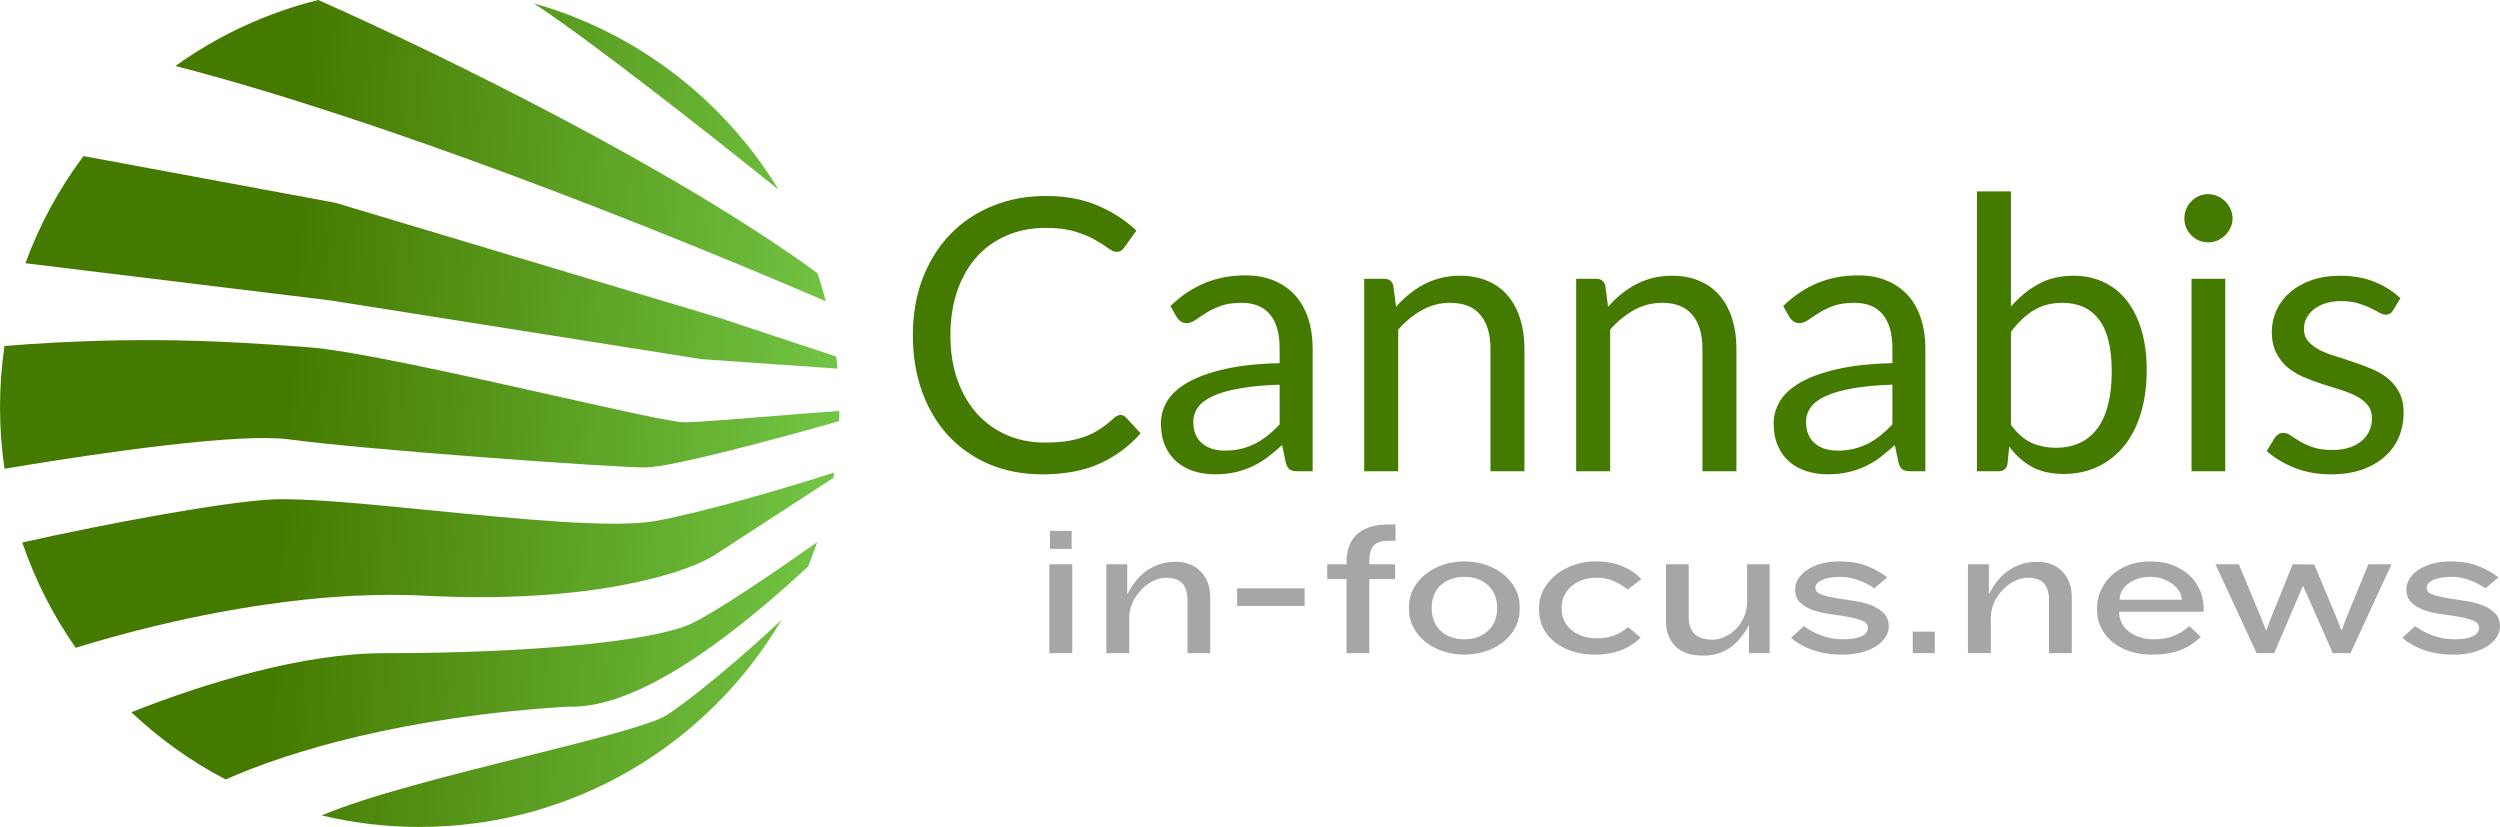
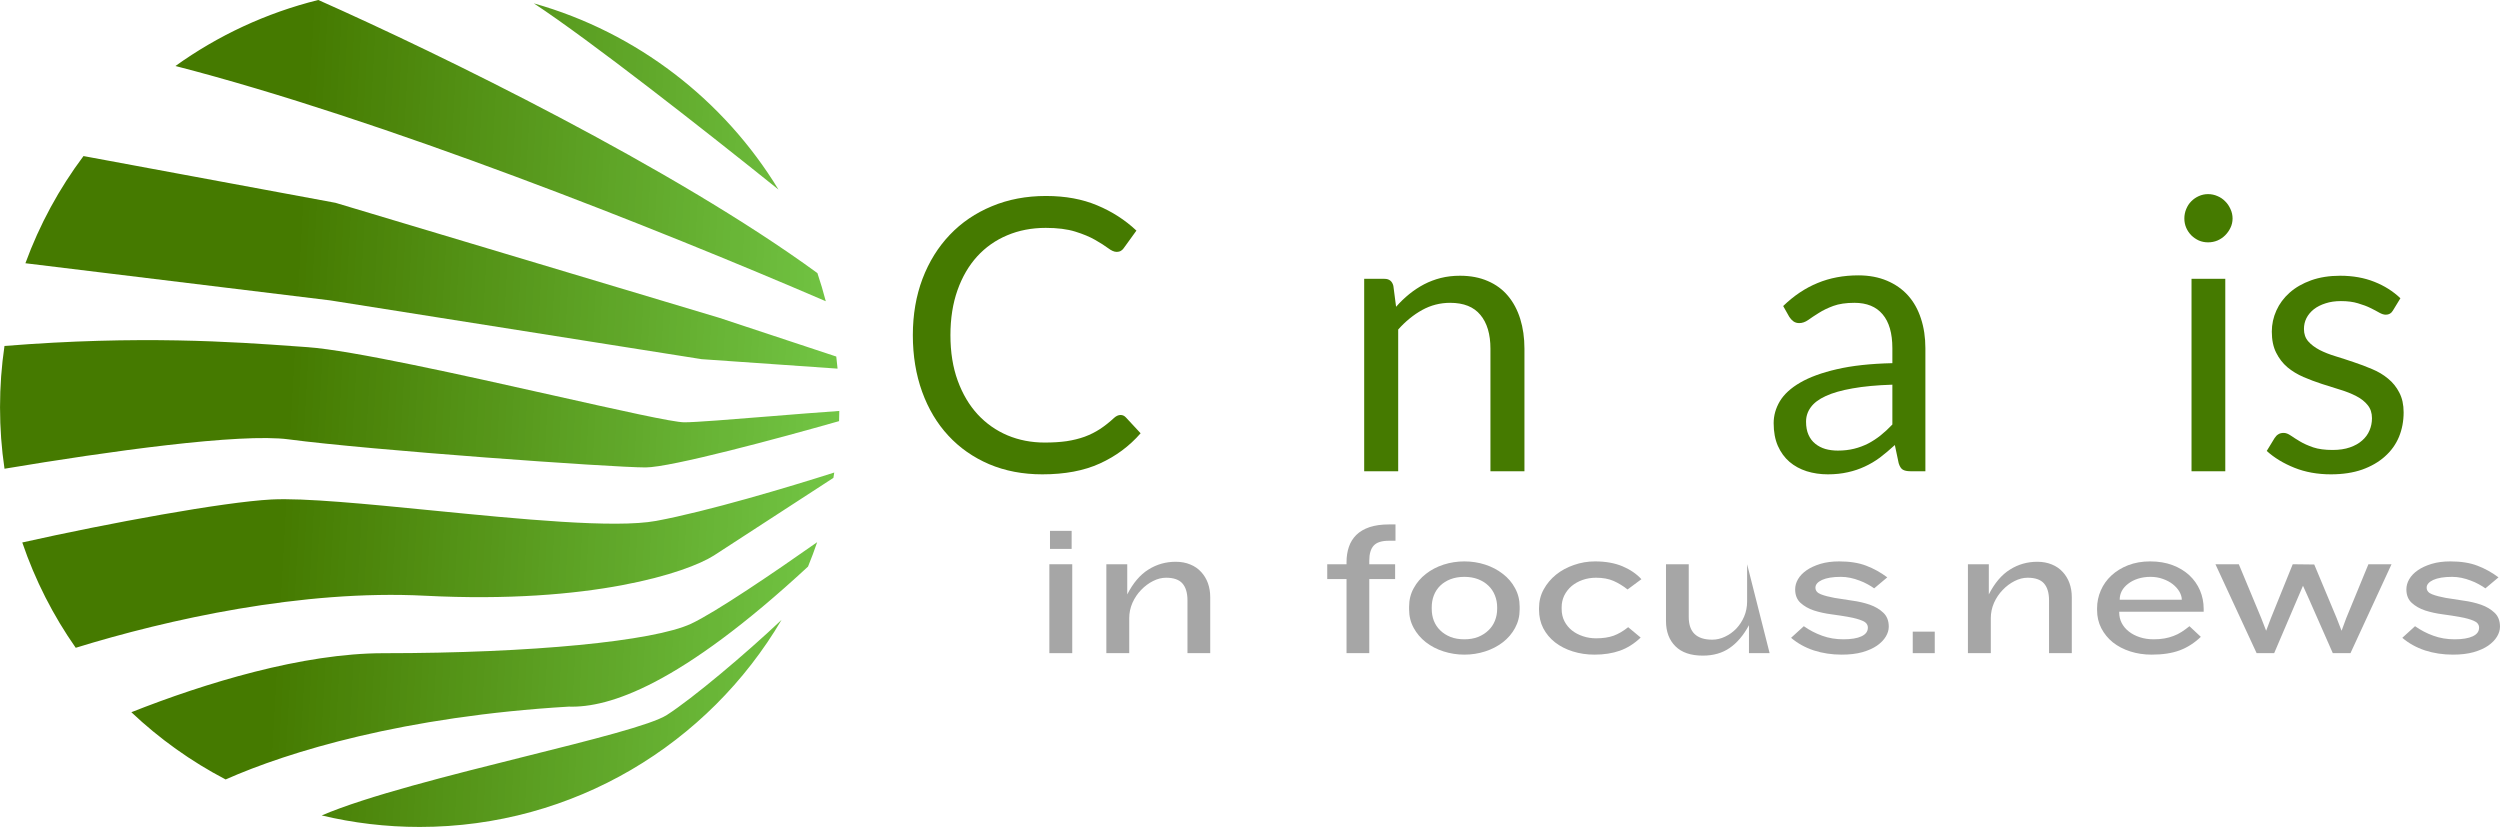
<svg xmlns="http://www.w3.org/2000/svg" zoomAndPan="magnify" preserveAspectRatio="xMidYMid meet" version="1.2" viewBox="17.88 82.64 315.89 104.49">
  <defs>
    <clipPath id="74a3916f9b">
      <path d="M 17.684 82.637 L 124 82.637 L 124 187.637 L 17.684 187.637 Z M 17.684 82.637 " />
    </clipPath>
    <clipPath id="65b2159d16">
      <path d="M 85.336 83.066 C 98.371 86.742 109.367 95.281 116.246 106.594 C 106.809 99.012 92.457 87.754 85.336 83.066 Z M 58.098 82.637 C 51.508 84.273 45.406 87.137 40.047 90.98 C 66.164 97.707 100.836 111.496 122.223 120.703 C 121.91 119.5 121.559 118.316 121.164 117.148 C 102.977 103.867 73.629 89.539 58.098 82.637 Z M 123.93 134.566 C 123.926 134.996 123.918 135.422 123.902 135.852 C 116.289 138.023 102.621 141.703 99.445 141.703 C 95.223 141.703 64.492 139.508 54.359 138.156 C 48.262 137.344 31.602 139.664 18.449 141.867 C 18.074 139.332 17.883 136.742 17.883 134.102 C 17.883 131.473 18.074 128.887 18.445 126.355 C 35.523 124.984 47.48 125.84 55.227 126.398 L 55.23 126.398 C 55.746 126.434 56.242 126.469 56.723 126.504 C 62.336 126.898 76.449 130.062 87.91 132.629 C 96.102 134.465 102.934 136 104.344 136 C 105.812 136 110.277 135.637 115.027 135.254 C 118.129 135.004 121.348 134.742 123.93 134.566 Z M 100.797 148.457 C 107.266 147.258 117.492 144.199 123.293 142.348 C 123.258 142.574 123.223 142.797 123.184 143.023 L 108.059 152.848 C 104.68 154.984 92.656 158.992 71.582 157.914 C 56.07 157.117 39.055 160.91 27.449 164.492 C 24.609 160.438 22.32 155.961 20.695 151.184 C 31.723 148.715 46.125 146.074 52.164 145.754 C 56.289 145.539 64.137 146.312 72.48 147.137 C 83.598 148.234 95.586 149.422 100.797 148.457 Z M 34.477 172.633 C 38.023 175.984 42.027 178.852 46.391 181.129 C 54.363 177.594 68.977 173.156 89.754 171.926 C 94.844 172.09 103.777 169.227 119.977 154.234 C 120.395 153.223 120.777 152.191 121.133 151.148 C 115.801 154.902 108.25 160.039 105.188 161.461 C 100.461 163.656 85.094 165.176 66.348 165.176 C 56.117 165.176 43.785 168.949 34.477 172.633 Z M 70.906 187.129 C 66.645 187.129 62.5 186.625 58.531 185.676 C 64.23 183.227 74.812 180.582 84.18 178.238 L 84.184 178.238 C 92.688 176.113 100.195 174.234 102.148 172.98 C 105.375 170.906 112.066 165.289 116.633 160.965 C 107.418 176.621 90.391 187.129 70.906 187.129 Z M 123.711 129.219 L 106.539 128.023 L 59.594 120.594 L 21.09 115.902 C 22.875 111.012 25.363 106.457 28.43 102.359 L 60.27 108.266 L 108.734 122.789 L 123.547 127.691 C 123.609 128.199 123.664 128.707 123.711 129.219 Z M 123.711 129.219 " />
    </clipPath>
    <linearGradient x1="-4.849" gradientTransform="matrix(0.534,0,0,0.534,17.755,82.637)" y1="90.208" x2="203.931" gradientUnits="userSpaceOnUse" y2="101.987" id="47aa1d1cd3">
      <stop style="stop-color:#457a00;stop-opacity:1;" offset="0" />
      <stop style="stop-color:#457a00;stop-opacity:1;" offset="0.053" />
      <stop style="stop-color:#457a00;stop-opacity:1;" offset="0.25" />
      <stop style="stop-color:#457a00;stop-opacity:1;" offset="0.312" />
      <stop style="stop-color:#457a00;stop-opacity:1;" offset="0.344" />
      <stop style="stop-color:#457a00;stop-opacity:1;" offset="0.352" />
      <stop style="stop-color:#467b01;stop-opacity:1;" offset="0.359" />
      <stop style="stop-color:#467c02;stop-opacity:1;" offset="0.367" />
      <stop style="stop-color:#477d03;stop-opacity:1;" offset="0.375" />
      <stop style="stop-color:#477e04;stop-opacity:1;" offset="0.383" />
      <stop style="stop-color:#487f05;stop-opacity:1;" offset="0.391" />
      <stop style="stop-color:#498005;stop-opacity:1;" offset="0.398" />
      <stop style="stop-color:#498106;stop-opacity:1;" offset="0.406" />
      <stop style="stop-color:#4a8207;stop-opacity:1;" offset="0.414" />
      <stop style="stop-color:#4a8308;stop-opacity:1;" offset="0.422" />
      <stop style="stop-color:#4b8409;stop-opacity:1;" offset="0.43" />
      <stop style="stop-color:#4b840a;stop-opacity:1;" offset="0.438" />
      <stop style="stop-color:#4c850b;stop-opacity:1;" offset="0.445" />
      <stop style="stop-color:#4d860b;stop-opacity:1;" offset="0.453" />
      <stop style="stop-color:#4d870c;stop-opacity:1;" offset="0.461" />
      <stop style="stop-color:#4e880d;stop-opacity:1;" offset="0.469" />
      <stop style="stop-color:#4e890e;stop-opacity:1;" offset="0.477" />
      <stop style="stop-color:#4f8a0f;stop-opacity:1;" offset="0.484" />
      <stop style="stop-color:#4f8b10;stop-opacity:1;" offset="0.492" />
      <stop style="stop-color:#508c11;stop-opacity:1;" offset="0.5" />
      <stop style="stop-color:#518d11;stop-opacity:1;" offset="0.508" />
      <stop style="stop-color:#518e12;stop-opacity:1;" offset="0.516" />
      <stop style="stop-color:#528f13;stop-opacity:1;" offset="0.523" />
      <stop style="stop-color:#529014;stop-opacity:1;" offset="0.531" />
      <stop style="stop-color:#539115;stop-opacity:1;" offset="0.539" />
      <stop style="stop-color:#539216;stop-opacity:1;" offset="0.547" />
      <stop style="stop-color:#549317;stop-opacity:1;" offset="0.555" />
      <stop style="stop-color:#549417;stop-opacity:1;" offset="0.562" />
      <stop style="stop-color:#559518;stop-opacity:1;" offset="0.57" />
      <stop style="stop-color:#569519;stop-opacity:1;" offset="0.578" />
      <stop style="stop-color:#56961a;stop-opacity:1;" offset="0.586" />
      <stop style="stop-color:#57971b;stop-opacity:1;" offset="0.594" />
      <stop style="stop-color:#57981c;stop-opacity:1;" offset="0.602" />
      <stop style="stop-color:#58991d;stop-opacity:1;" offset="0.609" />
      <stop style="stop-color:#589a1e;stop-opacity:1;" offset="0.617" />
      <stop style="stop-color:#599b1e;stop-opacity:1;" offset="0.625" />
      <stop style="stop-color:#5a9c1f;stop-opacity:1;" offset="0.633" />
      <stop style="stop-color:#5a9d20;stop-opacity:1;" offset="0.641" />
      <stop style="stop-color:#5b9e21;stop-opacity:1;" offset="0.648" />
      <stop style="stop-color:#5b9f22;stop-opacity:1;" offset="0.656" />
      <stop style="stop-color:#5ca023;stop-opacity:1;" offset="0.664" />
      <stop style="stop-color:#5ca124;stop-opacity:1;" offset="0.672" />
      <stop style="stop-color:#5da224;stop-opacity:1;" offset="0.68" />
      <stop style="stop-color:#5da325;stop-opacity:1;" offset="0.688" />
      <stop style="stop-color:#5ea426;stop-opacity:1;" offset="0.695" />
      <stop style="stop-color:#5fa527;stop-opacity:1;" offset="0.703" />
      <stop style="stop-color:#5fa628;stop-opacity:1;" offset="0.711" />
      <stop style="stop-color:#60a629;stop-opacity:1;" offset="0.719" />
      <stop style="stop-color:#60a72a;stop-opacity:1;" offset="0.727" />
      <stop style="stop-color:#61a82a;stop-opacity:1;" offset="0.734" />
      <stop style="stop-color:#61a92b;stop-opacity:1;" offset="0.742" />
      <stop style="stop-color:#62aa2c;stop-opacity:1;" offset="0.75" />
      <stop style="stop-color:#63ab2d;stop-opacity:1;" offset="0.758" />
      <stop style="stop-color:#63ac2e;stop-opacity:1;" offset="0.766" />
      <stop style="stop-color:#64ad2f;stop-opacity:1;" offset="0.773" />
      <stop style="stop-color:#64ae30;stop-opacity:1;" offset="0.781" />
      <stop style="stop-color:#65af30;stop-opacity:1;" offset="0.789" />
      <stop style="stop-color:#65b031;stop-opacity:1;" offset="0.797" />
      <stop style="stop-color:#66b132;stop-opacity:1;" offset="0.805" />
      <stop style="stop-color:#67b233;stop-opacity:1;" offset="0.812" />
      <stop style="stop-color:#67b334;stop-opacity:1;" offset="0.82" />
      <stop style="stop-color:#68b435;stop-opacity:1;" offset="0.828" />
      <stop style="stop-color:#68b536;stop-opacity:1;" offset="0.836" />
      <stop style="stop-color:#69b637;stop-opacity:1;" offset="0.844" />
      <stop style="stop-color:#69b637;stop-opacity:1;" offset="0.852" />
      <stop style="stop-color:#6ab738;stop-opacity:1;" offset="0.859" />
      <stop style="stop-color:#6ab839;stop-opacity:1;" offset="0.867" />
      <stop style="stop-color:#6bb93a;stop-opacity:1;" offset="0.875" />
      <stop style="stop-color:#6cba3b;stop-opacity:1;" offset="0.883" />
      <stop style="stop-color:#6cbb3c;stop-opacity:1;" offset="0.891" />
      <stop style="stop-color:#6dbc3d;stop-opacity:1;" offset="0.898" />
      <stop style="stop-color:#6dbd3d;stop-opacity:1;" offset="0.906" />
      <stop style="stop-color:#6ebe3e;stop-opacity:1;" offset="0.914" />
      <stop style="stop-color:#6ebf3f;stop-opacity:1;" offset="0.922" />
      <stop style="stop-color:#6fc040;stop-opacity:1;" offset="0.93" />
      <stop style="stop-color:#70c141;stop-opacity:1;" offset="0.938" />
      <stop style="stop-color:#70c242;stop-opacity:1;" offset="0.945" />
      <stop style="stop-color:#71c343;stop-opacity:1;" offset="0.947" />
      <stop style="stop-color:#71c343;stop-opacity:1;" offset="0.953" />
      <stop style="stop-color:#71c443;stop-opacity:1;" offset="0.961" />
      <stop style="stop-color:#72c544;stop-opacity:1;" offset="0.969" />
      <stop style="stop-color:#72c645;stop-opacity:1;" offset="0.977" />
      <stop style="stop-color:#73c746;stop-opacity:1;" offset="0.984" />
      <stop style="stop-color:#73c747;stop-opacity:1;" offset="0.992" />
      <stop style="stop-color:#74c848;stop-opacity:1;" offset="1" />
    </linearGradient>
  </defs>
  <g id="90ec6eb59e">
    <g clip-rule="nonzero" clip-path="url(#74a3916f9b)">
      <g clip-rule="evenodd" clip-path="url(#65b2159d16)">
        <path style=" stroke:none;fill-rule:nonzero;fill:url(#47aa1d1cd3);" d="M 17.883 82.637 L 17.883 187.129 L 123.93 187.129 L 123.93 82.637 Z M 17.883 82.637 " />
      </g>
    </g>
    <g style="fill:#a6a6a6;fill-opacity:1;">
      <g transform="translate(148.318, 165.17)">
        <path style="stroke:none" d="M 2.234 -13.172 L 2.234 -15.453 L 4.969 -15.453 L 4.969 -13.172 Z M 2.156 0 L 2.156 -11.234 L 5.047 -11.234 L 5.047 0 Z M 2.156 0 " />
      </g>
    </g>
    <g style="fill:#a6a6a6;fill-opacity:1;">
      <g transform="translate(155.518, 165.17)">
        <path style="stroke:none" d="M 12.406 0 L 12.406 -6.672 C 12.406 -7.617 12.191 -8.332 11.766 -8.812 C 11.348 -9.289 10.66 -9.531 9.703 -9.531 C 9.148 -9.531 8.598 -9.391 8.047 -9.109 C 7.492 -8.828 6.992 -8.453 6.547 -7.984 C 6.098 -7.523 5.734 -6.984 5.453 -6.359 C 5.18 -5.734 5.047 -5.086 5.047 -4.422 L 5.047 0 L 2.156 0 L 2.156 -11.234 L 4.797 -11.234 L 4.797 -7.422 C 5.535 -8.867 6.426 -9.914 7.469 -10.562 C 8.508 -11.219 9.66 -11.547 10.922 -11.547 C 11.609 -11.547 12.223 -11.43 12.766 -11.203 C 13.305 -10.984 13.758 -10.672 14.125 -10.266 C 14.5 -9.867 14.785 -9.398 14.984 -8.859 C 15.18 -8.316 15.281 -7.723 15.281 -7.078 L 15.281 0 Z M 12.406 0 " />
      </g>
    </g>
    <g style="fill:#a6a6a6;fill-opacity:1;">
      <g transform="translate(172.774, 165.17)">
-         <path style="stroke:none" d="M 1.422 -5.969 L 1.422 -8.188 L 9.953 -8.188 L 9.953 -5.969 Z M 1.422 -5.969 " />
-       </g>
+         </g>
    </g>
    <g style="fill:#a6a6a6;fill-opacity:1;">
      <g transform="translate(184.678, 165.17)">
        <path style="stroke:none" d="M 6.219 -9.359 L 6.219 0 L 3.344 0 L 3.344 -9.359 L 0.906 -9.359 L 0.906 -11.234 L 3.344 -11.234 L 3.344 -11.5 C 3.344 -12.195 3.441 -12.836 3.641 -13.422 C 3.836 -14.004 4.148 -14.508 4.578 -14.938 C 5.016 -15.363 5.57 -15.691 6.25 -15.922 C 6.926 -16.148 7.754 -16.266 8.734 -16.266 L 9.531 -16.266 L 9.531 -14.203 L 8.688 -14.203 C 7.789 -14.203 7.156 -14 6.781 -13.594 C 6.406 -13.188 6.219 -12.551 6.219 -11.688 L 6.219 -11.234 L 9.484 -11.234 L 9.484 -9.359 Z M 6.219 -9.359 " />
      </g>
    </g>
    <g style="fill:#a6a6a6;fill-opacity:1;">
      <g transform="translate(194.71, 165.17)">
        <path style="stroke:none" d="M 15.188 -5.516 C 15.188 -4.672 14.992 -3.895 14.609 -3.188 C 14.234 -2.488 13.719 -1.883 13.062 -1.375 C 12.414 -0.875 11.672 -0.488 10.828 -0.219 C 9.992 0.051 9.117 0.188 8.203 0.188 C 7.297 0.188 6.422 0.051 5.578 -0.219 C 4.734 -0.488 3.988 -0.875 3.344 -1.375 C 2.695 -1.883 2.18 -2.488 1.797 -3.188 C 1.41 -3.895 1.219 -4.672 1.219 -5.516 L 1.219 -5.875 C 1.219 -6.727 1.41 -7.504 1.797 -8.203 C 2.18 -8.91 2.695 -9.516 3.344 -10.016 C 3.988 -10.523 4.734 -10.914 5.578 -11.188 C 6.422 -11.457 7.297 -11.594 8.203 -11.594 C 9.117 -11.594 9.992 -11.457 10.828 -11.188 C 11.672 -10.914 12.414 -10.523 13.062 -10.016 C 13.719 -9.516 14.234 -8.91 14.609 -8.203 C 14.992 -7.504 15.188 -6.727 15.188 -5.875 Z M 12.344 -5.812 C 12.344 -6.332 12.25 -6.828 12.062 -7.297 C 11.875 -7.773 11.598 -8.188 11.234 -8.531 C 10.879 -8.875 10.445 -9.145 9.938 -9.344 C 9.426 -9.539 8.848 -9.641 8.203 -9.641 C 7.547 -9.641 6.961 -9.539 6.453 -9.344 C 5.941 -9.145 5.508 -8.875 5.156 -8.531 C 4.801 -8.188 4.531 -7.773 4.344 -7.297 C 4.164 -6.828 4.078 -6.332 4.078 -5.812 L 4.078 -5.594 C 4.078 -5.062 4.164 -4.562 4.344 -4.094 C 4.531 -3.625 4.801 -3.219 5.156 -2.875 C 5.508 -2.531 5.941 -2.254 6.453 -2.047 C 6.961 -1.848 7.547 -1.75 8.203 -1.75 C 8.848 -1.75 9.426 -1.848 9.938 -2.047 C 10.445 -2.254 10.879 -2.531 11.234 -2.875 C 11.598 -3.219 11.875 -3.625 12.062 -4.094 C 12.25 -4.562 12.344 -5.062 12.344 -5.594 Z M 12.344 -5.812 " />
      </g>
    </g>
    <g style="fill:#a6a6a6;fill-opacity:1;">
      <g transform="translate(211.126, 165.17)">
        <path style="stroke:none" d="M 14.062 -1.969 C 13.25 -1.195 12.375 -0.645 11.438 -0.312 C 10.5 0.02 9.43 0.188 8.234 0.188 C 7.254 0.188 6.336 0.051 5.484 -0.219 C 4.629 -0.488 3.883 -0.867 3.25 -1.359 C 2.613 -1.859 2.113 -2.457 1.75 -3.156 C 1.395 -3.852 1.219 -4.633 1.219 -5.5 L 1.219 -5.688 C 1.219 -6.551 1.414 -7.344 1.812 -8.062 C 2.207 -8.781 2.727 -9.398 3.375 -9.922 C 4.02 -10.441 4.77 -10.848 5.625 -11.141 C 6.477 -11.441 7.367 -11.594 8.297 -11.594 C 9.641 -11.594 10.801 -11.383 11.781 -10.969 C 12.758 -10.551 13.551 -10.008 14.156 -9.344 L 12.406 -8.047 C 11.844 -8.492 11.254 -8.852 10.641 -9.125 C 10.023 -9.395 9.285 -9.531 8.422 -9.531 C 7.816 -9.531 7.25 -9.438 6.719 -9.25 C 6.188 -9.062 5.723 -8.801 5.328 -8.469 C 4.941 -8.133 4.633 -7.738 4.406 -7.281 C 4.188 -6.82 4.078 -6.332 4.078 -5.812 L 4.078 -5.594 C 4.078 -5.02 4.191 -4.504 4.422 -4.047 C 4.66 -3.586 4.977 -3.195 5.375 -2.875 C 5.77 -2.562 6.234 -2.316 6.766 -2.141 C 7.297 -1.961 7.848 -1.875 8.422 -1.875 C 9.285 -1.875 10.023 -1.984 10.641 -2.203 C 11.254 -2.43 11.867 -2.789 12.484 -3.281 Z M 14.062 -1.969 " />
      </g>
    </g>
    <g style="fill:#a6a6a6;fill-opacity:1;">
      <g transform="translate(226.294, 165.17)">
-         <path style="stroke:none" d="M 12.578 0 L 12.578 -3.531 C 11.891 -2.258 11.078 -1.301 10.141 -0.656 C 9.203 -0.008 8.07 0.312 6.75 0.312 C 5.227 0.312 4.07 -0.082 3.281 -0.875 C 2.488 -1.664 2.094 -2.727 2.094 -4.062 L 2.094 -11.234 L 4.969 -11.234 L 4.969 -4.562 C 4.969 -2.656 5.957 -1.703 7.938 -1.703 C 8.488 -1.703 9.023 -1.828 9.547 -2.078 C 10.078 -2.328 10.551 -2.664 10.969 -3.094 C 11.383 -3.531 11.719 -4.039 11.969 -4.625 C 12.219 -5.219 12.344 -5.852 12.344 -6.531 L 12.344 -11.234 L 15.188 -11.234 L 15.188 0 Z M 12.578 0 " />
+         <path style="stroke:none" d="M 12.578 0 L 12.578 -3.531 C 11.891 -2.258 11.078 -1.301 10.141 -0.656 C 9.203 -0.008 8.07 0.312 6.75 0.312 C 5.227 0.312 4.07 -0.082 3.281 -0.875 C 2.488 -1.664 2.094 -2.727 2.094 -4.062 L 2.094 -11.234 L 4.969 -11.234 L 4.969 -4.562 C 4.969 -2.656 5.957 -1.703 7.938 -1.703 C 8.488 -1.703 9.023 -1.828 9.547 -2.078 C 10.078 -2.328 10.551 -2.664 10.969 -3.094 C 11.383 -3.531 11.719 -4.039 11.969 -4.625 C 12.219 -5.219 12.344 -5.852 12.344 -6.531 L 12.344 -11.234 L 15.188 0 Z M 12.578 0 " />
      </g>
    </g>
    <g style="fill:#a6a6a6;fill-opacity:1;">
      <g transform="translate(243.287, 165.17)">
        <path style="stroke:none" d="M 11.406 -8.188 C 11.164 -8.363 10.891 -8.535 10.578 -8.703 C 10.266 -8.879 9.922 -9.035 9.547 -9.172 C 9.18 -9.316 8.797 -9.43 8.391 -9.516 C 7.992 -9.598 7.598 -9.641 7.203 -9.641 C 6.172 -9.641 5.375 -9.508 4.812 -9.25 C 4.258 -8.988 3.984 -8.664 3.984 -8.281 C 3.984 -7.895 4.211 -7.613 4.672 -7.438 C 5.129 -7.258 5.703 -7.109 6.391 -6.984 C 7.078 -6.867 7.816 -6.754 8.609 -6.641 C 9.41 -6.535 10.156 -6.363 10.844 -6.125 C 11.531 -5.883 12.102 -5.547 12.562 -5.109 C 13.02 -4.68 13.25 -4.094 13.25 -3.344 C 13.25 -2.926 13.125 -2.508 12.875 -2.094 C 12.625 -1.676 12.254 -1.297 11.766 -0.953 C 11.285 -0.617 10.672 -0.344 9.922 -0.125 C 9.18 0.082 8.305 0.188 7.297 0.188 C 6.047 0.188 4.875 0.008 3.781 -0.344 C 2.688 -0.707 1.727 -1.238 0.906 -1.938 L 2.516 -3.406 C 3.223 -2.906 3.992 -2.504 4.828 -2.203 C 5.66 -1.898 6.555 -1.75 7.516 -1.75 C 8.504 -1.75 9.266 -1.875 9.797 -2.125 C 10.336 -2.375 10.609 -2.738 10.609 -3.219 C 10.609 -3.613 10.379 -3.906 9.922 -4.094 C 9.461 -4.289 8.895 -4.445 8.219 -4.562 C 7.539 -4.688 6.805 -4.801 6.016 -4.906 C 5.223 -5.008 4.484 -5.172 3.797 -5.391 C 3.117 -5.617 2.551 -5.941 2.094 -6.359 C 1.645 -6.773 1.422 -7.344 1.422 -8.062 C 1.422 -8.5 1.539 -8.926 1.781 -9.344 C 2.031 -9.77 2.391 -10.145 2.859 -10.469 C 3.336 -10.801 3.922 -11.07 4.609 -11.281 C 5.297 -11.488 6.086 -11.594 6.984 -11.594 C 8.328 -11.594 9.469 -11.41 10.406 -11.047 C 11.344 -10.691 12.227 -10.203 13.062 -9.578 Z M 11.406 -8.188 " />
      </g>
    </g>
    <g style="fill:#a6a6a6;fill-opacity:1;">
      <g transform="translate(257.519, 165.17)">
        <path style="stroke:none" d="M 2.047 0 L 2.047 -2.719 L 4.828 -2.719 L 4.828 0 Z M 2.047 0 " />
      </g>
    </g>
    <g style="fill:#a6a6a6;fill-opacity:1;">
      <g transform="translate(264.383, 165.17)">
        <path style="stroke:none" d="M 12.406 0 L 12.406 -6.672 C 12.406 -7.617 12.191 -8.332 11.766 -8.812 C 11.348 -9.289 10.66 -9.531 9.703 -9.531 C 9.148 -9.531 8.598 -9.391 8.047 -9.109 C 7.492 -8.828 6.992 -8.453 6.547 -7.984 C 6.098 -7.523 5.734 -6.984 5.453 -6.359 C 5.18 -5.734 5.047 -5.086 5.047 -4.422 L 5.047 0 L 2.156 0 L 2.156 -11.234 L 4.797 -11.234 L 4.797 -7.422 C 5.535 -8.867 6.426 -9.914 7.469 -10.562 C 8.508 -11.219 9.66 -11.547 10.922 -11.547 C 11.609 -11.547 12.223 -11.43 12.766 -11.203 C 13.305 -10.984 13.758 -10.672 14.125 -10.266 C 14.5 -9.867 14.785 -9.398 14.984 -8.859 C 15.18 -8.316 15.281 -7.723 15.281 -7.078 L 15.281 0 Z M 12.406 0 " />
      </g>
    </g>
    <g style="fill:#a6a6a6;fill-opacity:1;">
      <g transform="translate(281.639, 165.17)">
        <path style="stroke:none" d="M 4.016 -5.234 L 4.016 -5.156 C 4.016 -4.676 4.117 -4.227 4.328 -3.812 C 4.547 -3.395 4.848 -3.035 5.234 -2.734 C 5.617 -2.43 6.078 -2.191 6.609 -2.016 C 7.148 -1.836 7.734 -1.75 8.359 -1.75 C 8.867 -1.75 9.328 -1.785 9.734 -1.859 C 10.141 -1.93 10.52 -2.035 10.875 -2.172 C 11.238 -2.305 11.582 -2.477 11.906 -2.688 C 12.227 -2.895 12.555 -3.133 12.891 -3.406 L 14.328 -2.062 C 13.523 -1.289 12.641 -0.723 11.672 -0.359 C 10.703 0.004 9.516 0.188 8.109 0.188 C 7.148 0.188 6.25 0.051 5.406 -0.219 C 4.57 -0.488 3.844 -0.867 3.219 -1.359 C 2.602 -1.859 2.113 -2.457 1.75 -3.156 C 1.395 -3.852 1.219 -4.617 1.219 -5.453 L 1.219 -5.656 C 1.219 -6.445 1.375 -7.203 1.688 -7.922 C 2 -8.641 2.445 -9.27 3.031 -9.812 C 3.613 -10.352 4.316 -10.785 5.141 -11.109 C 5.973 -11.43 6.898 -11.594 7.922 -11.594 C 8.973 -11.594 9.914 -11.438 10.75 -11.125 C 11.582 -10.812 12.289 -10.383 12.875 -9.844 C 13.457 -9.301 13.906 -8.664 14.219 -7.938 C 14.531 -7.207 14.688 -6.426 14.688 -5.594 L 14.688 -5.234 Z M 11.922 -6.766 C 11.922 -7.086 11.82 -7.422 11.625 -7.766 C 11.426 -8.109 11.148 -8.422 10.797 -8.703 C 10.441 -8.984 10.023 -9.207 9.547 -9.375 C 9.066 -9.551 8.539 -9.641 7.969 -9.641 C 7.395 -9.641 6.863 -9.562 6.375 -9.406 C 5.895 -9.25 5.484 -9.035 5.141 -8.766 C 4.797 -8.504 4.531 -8.203 4.344 -7.859 C 4.164 -7.516 4.078 -7.148 4.078 -6.766 L 4.078 -6.75 L 11.922 -6.75 Z M 11.922 -6.766 " />
      </g>
    </g>
    <g style="fill:#a6a6a6;fill-opacity:1;">
      <g transform="translate(297.455, 165.17)">
        <path style="stroke:none" d="M 17.422 0 L 15.188 0 L 12.125 -6.953 L 11.422 -8.516 L 10.75 -6.953 L 7.781 0 L 5.562 0 L 0.359 -11.234 L 3.312 -11.234 L 6.141 -4.438 L 6.766 -2.828 L 7.375 -4.438 L 10.125 -11.234 L 12.844 -11.203 L 15.672 -4.438 L 16.297 -2.828 L 16.891 -4.438 L 19.688 -11.234 L 22.609 -11.234 Z M 17.422 0 " />
      </g>
    </g>
    <g style="fill:#a6a6a6;fill-opacity:1;">
      <g transform="translate(320.519, 165.17)">
        <path style="stroke:none" d="M 11.406 -8.188 C 11.164 -8.363 10.891 -8.535 10.578 -8.703 C 10.266 -8.879 9.922 -9.035 9.547 -9.172 C 9.18 -9.316 8.797 -9.43 8.391 -9.516 C 7.992 -9.598 7.598 -9.641 7.203 -9.641 C 6.172 -9.641 5.375 -9.508 4.812 -9.25 C 4.258 -8.988 3.984 -8.664 3.984 -8.281 C 3.984 -7.895 4.211 -7.613 4.672 -7.438 C 5.129 -7.258 5.703 -7.109 6.391 -6.984 C 7.078 -6.867 7.816 -6.754 8.609 -6.641 C 9.41 -6.535 10.156 -6.363 10.844 -6.125 C 11.531 -5.883 12.102 -5.547 12.562 -5.109 C 13.02 -4.68 13.25 -4.094 13.25 -3.344 C 13.25 -2.926 13.125 -2.508 12.875 -2.094 C 12.625 -1.676 12.254 -1.297 11.766 -0.953 C 11.285 -0.617 10.672 -0.344 9.922 -0.125 C 9.18 0.082 8.305 0.188 7.297 0.188 C 6.047 0.188 4.875 0.008 3.781 -0.344 C 2.688 -0.707 1.727 -1.238 0.906 -1.938 L 2.516 -3.406 C 3.223 -2.906 3.992 -2.504 4.828 -2.203 C 5.66 -1.898 6.555 -1.75 7.516 -1.75 C 8.504 -1.75 9.266 -1.875 9.797 -2.125 C 10.336 -2.375 10.609 -2.738 10.609 -3.219 C 10.609 -3.613 10.379 -3.906 9.922 -4.094 C 9.461 -4.289 8.895 -4.445 8.219 -4.562 C 7.539 -4.688 6.805 -4.801 6.016 -4.906 C 5.223 -5.008 4.484 -5.172 3.797 -5.391 C 3.117 -5.617 2.551 -5.941 2.094 -6.359 C 1.645 -6.773 1.422 -7.344 1.422 -8.062 C 1.422 -8.5 1.539 -8.926 1.781 -9.344 C 2.031 -9.77 2.391 -10.145 2.859 -10.469 C 3.336 -10.801 3.922 -11.07 4.609 -11.281 C 5.297 -11.488 6.086 -11.594 6.984 -11.594 C 8.328 -11.594 9.469 -11.41 10.406 -11.047 C 11.344 -10.691 12.227 -10.203 13.062 -9.578 Z M 11.406 -8.188 " />
      </g>
    </g>
    <g style="fill:#457a00;fill-opacity:1;">
      <g transform="translate(130.942, 142.184)">
        <path style="stroke:none" d="M 28.531 -7.109 C 28.789 -7.109 29.016 -7.004 29.203 -6.797 L 31.062 -4.797 C 29.645 -3.172 27.93 -1.898 25.922 -0.984 C 23.922 -0.066 21.492 0.391 18.641 0.391 C 16.18 0.391 13.941 -0.035 11.922 -0.891 C 9.91 -1.754 8.191 -2.957 6.766 -4.5 C 5.336 -6.039 4.234 -7.891 3.453 -10.047 C 2.672 -12.211 2.281 -14.594 2.281 -17.188 C 2.281 -19.781 2.688 -22.156 3.5 -24.312 C 4.32 -26.469 5.473 -28.32 6.953 -29.875 C 8.43 -31.426 10.203 -32.629 12.266 -33.484 C 14.328 -34.348 16.609 -34.781 19.109 -34.781 C 21.555 -34.781 23.711 -34.383 25.578 -33.594 C 27.453 -32.812 29.102 -31.75 30.531 -30.406 L 28.984 -28.266 C 28.891 -28.109 28.766 -27.977 28.609 -27.875 C 28.461 -27.77 28.266 -27.719 28.016 -27.719 C 27.723 -27.719 27.367 -27.875 26.953 -28.188 C 26.535 -28.5 25.988 -28.848 25.312 -29.234 C 24.645 -29.617 23.805 -29.969 22.797 -30.281 C 21.785 -30.594 20.547 -30.75 19.078 -30.75 C 17.305 -30.75 15.68 -30.438 14.203 -29.812 C 12.734 -29.195 11.469 -28.305 10.406 -27.141 C 9.344 -25.973 8.516 -24.551 7.922 -22.875 C 7.328 -21.195 7.031 -19.301 7.031 -17.188 C 7.031 -15.039 7.336 -13.125 7.953 -11.438 C 8.566 -9.758 9.406 -8.344 10.469 -7.188 C 11.539 -6.031 12.801 -5.145 14.25 -4.531 C 15.695 -3.926 17.258 -3.625 18.938 -3.625 C 19.957 -3.625 20.879 -3.68 21.703 -3.797 C 22.523 -3.922 23.285 -4.109 23.984 -4.359 C 24.68 -4.617 25.328 -4.941 25.922 -5.328 C 26.523 -5.723 27.125 -6.195 27.719 -6.75 C 27.988 -6.988 28.258 -7.109 28.531 -7.109 Z M 28.531 -7.109 " />
      </g>
    </g>
    <g style="fill:#457a00;fill-opacity:1;">
      <g transform="translate(163.006, 142.184)">
-         <path style="stroke:none" d="M 16.562 -10.938 C 14.594 -10.875 12.914 -10.719 11.531 -10.469 C 10.145 -10.227 9.016 -9.906 8.141 -9.5 C 7.273 -9.102 6.645 -8.629 6.25 -8.078 C 5.852 -7.535 5.656 -6.93 5.656 -6.266 C 5.656 -5.617 5.758 -5.062 5.969 -4.594 C 6.176 -4.133 6.461 -3.758 6.828 -3.469 C 7.191 -3.176 7.613 -2.957 8.094 -2.812 C 8.582 -2.676 9.109 -2.609 9.672 -2.609 C 10.422 -2.609 11.109 -2.688 11.734 -2.844 C 12.359 -3 12.945 -3.219 13.5 -3.5 C 14.051 -3.789 14.578 -4.133 15.078 -4.531 C 15.586 -4.938 16.082 -5.395 16.562 -5.906 Z M 2.766 -20.875 C 4.109 -22.176 5.555 -23.145 7.109 -23.781 C 8.66 -24.426 10.379 -24.75 12.266 -24.75 C 13.617 -24.75 14.82 -24.523 15.875 -24.078 C 16.938 -23.629 17.828 -23.004 18.547 -22.203 C 19.266 -21.398 19.805 -20.43 20.172 -19.297 C 20.547 -18.16 20.734 -16.91 20.734 -15.547 L 20.734 0 L 18.844 0 C 18.426 0 18.102 -0.066 17.875 -0.203 C 17.656 -0.336 17.484 -0.609 17.359 -1.016 L 16.875 -3.312 C 16.227 -2.719 15.602 -2.191 15 -1.734 C 14.395 -1.285 13.754 -0.906 13.078 -0.594 C 12.41 -0.281 11.695 -0.039 10.938 0.125 C 10.176 0.301 9.332 0.391 8.406 0.391 C 7.457 0.391 6.566 0.258 5.734 0 C 4.898 -0.27 4.176 -0.664 3.562 -1.188 C 2.945 -1.719 2.457 -2.391 2.094 -3.203 C 1.738 -4.016 1.562 -4.973 1.562 -6.078 C 1.562 -7.035 1.82 -7.957 2.344 -8.844 C 2.875 -9.727 3.734 -10.516 4.922 -11.203 C 6.109 -11.891 7.648 -12.453 9.547 -12.891 C 11.453 -13.336 13.789 -13.594 16.562 -13.656 L 16.562 -15.547 C 16.562 -17.441 16.148 -18.867 15.328 -19.828 C 14.516 -20.797 13.328 -21.281 11.766 -21.281 C 10.703 -21.281 9.816 -21.148 9.109 -20.891 C 8.398 -20.629 7.785 -20.332 7.266 -20 C 6.742 -19.676 6.297 -19.379 5.922 -19.109 C 5.547 -18.848 5.172 -18.719 4.797 -18.719 C 4.516 -18.719 4.27 -18.789 4.062 -18.938 C 3.852 -19.094 3.676 -19.285 3.531 -19.516 Z M 2.766 -20.875 " />
-       </g>
+         </g>
    </g>
    <g style="fill:#457a00;fill-opacity:1;">
      <g transform="translate(186.862, 142.184)">
        <path style="stroke:none" d="M 7.422 -20.781 C 7.941 -21.375 8.5 -21.91 9.094 -22.391 C 9.688 -22.867 10.312 -23.281 10.969 -23.625 C 11.633 -23.969 12.336 -24.234 13.078 -24.422 C 13.828 -24.609 14.633 -24.703 15.5 -24.703 C 16.832 -24.703 18.004 -24.477 19.016 -24.031 C 20.035 -23.594 20.883 -22.969 21.562 -22.156 C 22.238 -21.352 22.754 -20.383 23.109 -19.25 C 23.461 -18.113 23.641 -16.859 23.641 -15.484 L 23.641 0 L 19.344 0 L 19.344 -15.484 C 19.344 -17.316 18.922 -18.738 18.078 -19.75 C 17.242 -20.77 15.969 -21.281 14.25 -21.281 C 12.988 -21.281 11.812 -20.977 10.719 -20.375 C 9.625 -19.77 8.613 -18.945 7.688 -17.906 L 7.688 0 L 3.391 0 L 3.391 -24.312 L 5.953 -24.312 C 6.555 -24.312 6.93 -24.016 7.078 -23.422 Z M 7.422 -20.781 " />
      </g>
    </g>
    <g style="fill:#457a00;fill-opacity:1;">
      <g transform="translate(213.646, 142.184)">
-         <path style="stroke:none" d="M 7.422 -20.781 C 7.941 -21.375 8.5 -21.91 9.094 -22.391 C 9.688 -22.867 10.312 -23.281 10.969 -23.625 C 11.633 -23.969 12.336 -24.234 13.078 -24.422 C 13.828 -24.609 14.633 -24.703 15.5 -24.703 C 16.832 -24.703 18.004 -24.477 19.016 -24.031 C 20.035 -23.594 20.883 -22.969 21.562 -22.156 C 22.238 -21.352 22.754 -20.383 23.109 -19.25 C 23.461 -18.113 23.641 -16.859 23.641 -15.484 L 23.641 0 L 19.344 0 L 19.344 -15.484 C 19.344 -17.316 18.922 -18.738 18.078 -19.75 C 17.242 -20.77 15.969 -21.281 14.25 -21.281 C 12.988 -21.281 11.812 -20.977 10.719 -20.375 C 9.625 -19.77 8.613 -18.945 7.688 -17.906 L 7.688 0 L 3.391 0 L 3.391 -24.312 L 5.953 -24.312 C 6.555 -24.312 6.93 -24.016 7.078 -23.422 Z M 7.422 -20.781 " />
-       </g>
+         </g>
    </g>
    <g style="fill:#457a00;fill-opacity:1;">
      <g transform="translate(240.43, 142.184)">
        <path style="stroke:none" d="M 16.562 -10.938 C 14.594 -10.875 12.914 -10.719 11.531 -10.469 C 10.145 -10.227 9.016 -9.906 8.141 -9.5 C 7.273 -9.102 6.645 -8.629 6.25 -8.078 C 5.852 -7.535 5.656 -6.93 5.656 -6.266 C 5.656 -5.617 5.758 -5.062 5.969 -4.594 C 6.176 -4.133 6.461 -3.758 6.828 -3.469 C 7.191 -3.176 7.613 -2.957 8.094 -2.812 C 8.582 -2.676 9.109 -2.609 9.672 -2.609 C 10.422 -2.609 11.109 -2.688 11.734 -2.844 C 12.359 -3 12.945 -3.219 13.5 -3.5 C 14.051 -3.789 14.578 -4.133 15.078 -4.531 C 15.586 -4.938 16.082 -5.395 16.562 -5.906 Z M 2.766 -20.875 C 4.109 -22.176 5.555 -23.145 7.109 -23.781 C 8.66 -24.426 10.379 -24.75 12.266 -24.75 C 13.617 -24.75 14.82 -24.523 15.875 -24.078 C 16.938 -23.629 17.828 -23.004 18.547 -22.203 C 19.266 -21.398 19.805 -20.43 20.172 -19.297 C 20.547 -18.16 20.734 -16.91 20.734 -15.547 L 20.734 0 L 18.844 0 C 18.426 0 18.102 -0.066 17.875 -0.203 C 17.656 -0.336 17.484 -0.609 17.359 -1.016 L 16.875 -3.312 C 16.227 -2.719 15.602 -2.191 15 -1.734 C 14.395 -1.285 13.754 -0.906 13.078 -0.594 C 12.41 -0.281 11.695 -0.039 10.938 0.125 C 10.176 0.301 9.332 0.391 8.406 0.391 C 7.457 0.391 6.566 0.258 5.734 0 C 4.898 -0.27 4.176 -0.664 3.562 -1.188 C 2.945 -1.719 2.457 -2.391 2.094 -3.203 C 1.738 -4.016 1.562 -4.973 1.562 -6.078 C 1.562 -7.035 1.82 -7.957 2.344 -8.844 C 2.875 -9.727 3.734 -10.516 4.922 -11.203 C 6.109 -11.891 7.648 -12.453 9.547 -12.891 C 11.453 -13.336 13.789 -13.594 16.562 -13.656 L 16.562 -15.547 C 16.562 -17.441 16.148 -18.867 15.328 -19.828 C 14.516 -20.797 13.328 -21.281 11.766 -21.281 C 10.703 -21.281 9.816 -21.148 9.109 -20.891 C 8.398 -20.629 7.785 -20.332 7.266 -20 C 6.742 -19.676 6.297 -19.379 5.922 -19.109 C 5.547 -18.848 5.172 -18.719 4.797 -18.719 C 4.516 -18.719 4.27 -18.789 4.062 -18.938 C 3.852 -19.094 3.676 -19.285 3.531 -19.516 Z M 2.766 -20.875 " />
      </g>
    </g>
    <g style="fill:#457a00;fill-opacity:1;">
      <g transform="translate(264.287, 142.184)">
-         <path style="stroke:none" d="M 7.688 -5.859 C 8.469 -4.797 9.32 -4.047 10.25 -3.609 C 11.188 -3.18 12.219 -2.969 13.344 -2.969 C 15.633 -2.969 17.383 -3.773 18.594 -5.391 C 19.812 -7.016 20.422 -9.426 20.422 -12.625 C 20.422 -15.602 19.879 -17.789 18.797 -19.188 C 17.723 -20.582 16.188 -21.281 14.188 -21.281 C 12.789 -21.281 11.578 -20.961 10.547 -20.328 C 9.516 -19.691 8.562 -18.785 7.688 -17.609 Z M 7.688 -20.812 C 8.707 -21.988 9.859 -22.93 11.141 -23.641 C 12.43 -24.348 13.914 -24.703 15.594 -24.703 C 17.02 -24.703 18.305 -24.426 19.453 -23.875 C 20.598 -23.332 21.566 -22.547 22.359 -21.516 C 23.16 -20.484 23.773 -19.227 24.203 -17.75 C 24.629 -16.281 24.844 -14.629 24.844 -12.797 C 24.844 -10.828 24.602 -9.031 24.125 -7.406 C 23.645 -5.789 22.953 -4.41 22.047 -3.266 C 21.141 -2.129 20.035 -1.242 18.734 -0.609 C 17.441 0.023 15.988 0.344 14.375 0.344 C 12.77 0.344 11.422 0.039 10.328 -0.562 C 9.234 -1.164 8.281 -2.02 7.469 -3.125 L 7.25 -0.906 C 7.125 -0.301 6.754 0 6.141 0 L 3.391 0 L 3.391 -35.359 L 7.688 -35.359 Z M 7.688 -20.812 " />
-       </g>
+         </g>
    </g>
    <g style="fill:#457a00;fill-opacity:1;">
      <g transform="translate(291.167, 142.184)">
        <path style="stroke:none" d="M 7.891 -24.312 L 7.891 0 L 3.625 0 L 3.625 -24.312 Z M 8.812 -31.938 C 8.812 -31.52 8.723 -31.129 8.547 -30.766 C 8.379 -30.41 8.156 -30.094 7.875 -29.812 C 7.602 -29.539 7.281 -29.32 6.906 -29.156 C 6.531 -29 6.133 -28.922 5.719 -28.922 C 5.301 -28.922 4.91 -29 4.547 -29.156 C 4.191 -29.32 3.875 -29.539 3.594 -29.812 C 3.32 -30.094 3.109 -30.41 2.953 -30.766 C 2.797 -31.129 2.719 -31.52 2.719 -31.938 C 2.719 -32.352 2.797 -32.75 2.953 -33.125 C 3.109 -33.508 3.32 -33.836 3.594 -34.109 C 3.875 -34.391 4.191 -34.609 4.547 -34.766 C 4.91 -34.93 5.301 -35.016 5.719 -35.016 C 6.133 -35.016 6.531 -34.93 6.906 -34.766 C 7.281 -34.609 7.602 -34.391 7.875 -34.109 C 8.156 -33.836 8.379 -33.508 8.547 -33.125 C 8.723 -32.75 8.812 -32.352 8.812 -31.938 Z M 8.812 -31.938 " />
      </g>
    </g>
    <g style="fill:#457a00;fill-opacity:1;">
      <g transform="translate(302.687, 142.184)">
        <path style="stroke:none" d="M 17.547 -20.297 C 17.348 -19.953 17.051 -19.781 16.656 -19.781 C 16.414 -19.781 16.145 -19.863 15.844 -20.031 C 15.539 -20.207 15.164 -20.406 14.719 -20.625 C 14.281 -20.844 13.754 -21.039 13.141 -21.219 C 12.535 -21.406 11.816 -21.5 10.984 -21.5 C 10.266 -21.5 9.617 -21.406 9.047 -21.219 C 8.473 -21.039 7.977 -20.789 7.562 -20.469 C 7.156 -20.145 6.844 -19.77 6.625 -19.344 C 6.414 -18.926 6.312 -18.469 6.312 -17.969 C 6.312 -17.352 6.488 -16.836 6.844 -16.422 C 7.207 -16.004 7.688 -15.641 8.281 -15.328 C 8.875 -15.023 9.547 -14.758 10.297 -14.531 C 11.047 -14.301 11.816 -14.051 12.609 -13.781 C 13.398 -13.52 14.172 -13.227 14.922 -12.906 C 15.68 -12.594 16.352 -12.191 16.938 -11.703 C 17.531 -11.223 18.004 -10.633 18.359 -9.938 C 18.723 -9.25 18.906 -8.414 18.906 -7.438 C 18.906 -6.32 18.707 -5.285 18.312 -4.328 C 17.914 -3.379 17.32 -2.555 16.531 -1.859 C 15.75 -1.16 14.789 -0.609 13.656 -0.203 C 12.52 0.191 11.207 0.391 9.719 0.391 C 8.02 0.391 6.484 0.113 5.109 -0.438 C 3.734 -0.988 2.566 -1.695 1.609 -2.562 L 2.609 -4.203 C 2.742 -4.41 2.898 -4.566 3.078 -4.672 C 3.254 -4.785 3.477 -4.844 3.75 -4.844 C 4.031 -4.844 4.332 -4.727 4.656 -4.5 C 4.977 -4.281 5.363 -4.035 5.812 -3.766 C 6.27 -3.492 6.828 -3.242 7.484 -3.016 C 8.141 -2.797 8.957 -2.688 9.938 -2.688 C 10.77 -2.688 11.5 -2.797 12.125 -3.016 C 12.75 -3.234 13.266 -3.523 13.672 -3.891 C 14.086 -4.254 14.395 -4.676 14.594 -5.156 C 14.801 -5.633 14.906 -6.148 14.906 -6.703 C 14.906 -7.367 14.723 -7.922 14.359 -8.359 C 14.004 -8.805 13.531 -9.18 12.938 -9.484 C 12.344 -9.797 11.664 -10.066 10.906 -10.297 C 10.145 -10.535 9.367 -10.781 8.578 -11.031 C 7.785 -11.289 7.008 -11.582 6.25 -11.906 C 5.488 -12.238 4.812 -12.648 4.219 -13.141 C 3.633 -13.641 3.16 -14.254 2.797 -14.984 C 2.43 -15.711 2.25 -16.598 2.25 -17.641 C 2.25 -18.566 2.441 -19.457 2.828 -20.312 C 3.211 -21.164 3.77 -21.914 4.5 -22.562 C 5.238 -23.219 6.145 -23.738 7.219 -24.125 C 8.289 -24.508 9.516 -24.703 10.891 -24.703 C 12.492 -24.703 13.93 -24.445 15.203 -23.938 C 16.473 -23.438 17.57 -22.742 18.5 -21.859 Z M 17.547 -20.297 " />
      </g>
    </g>
  </g>
</svg>